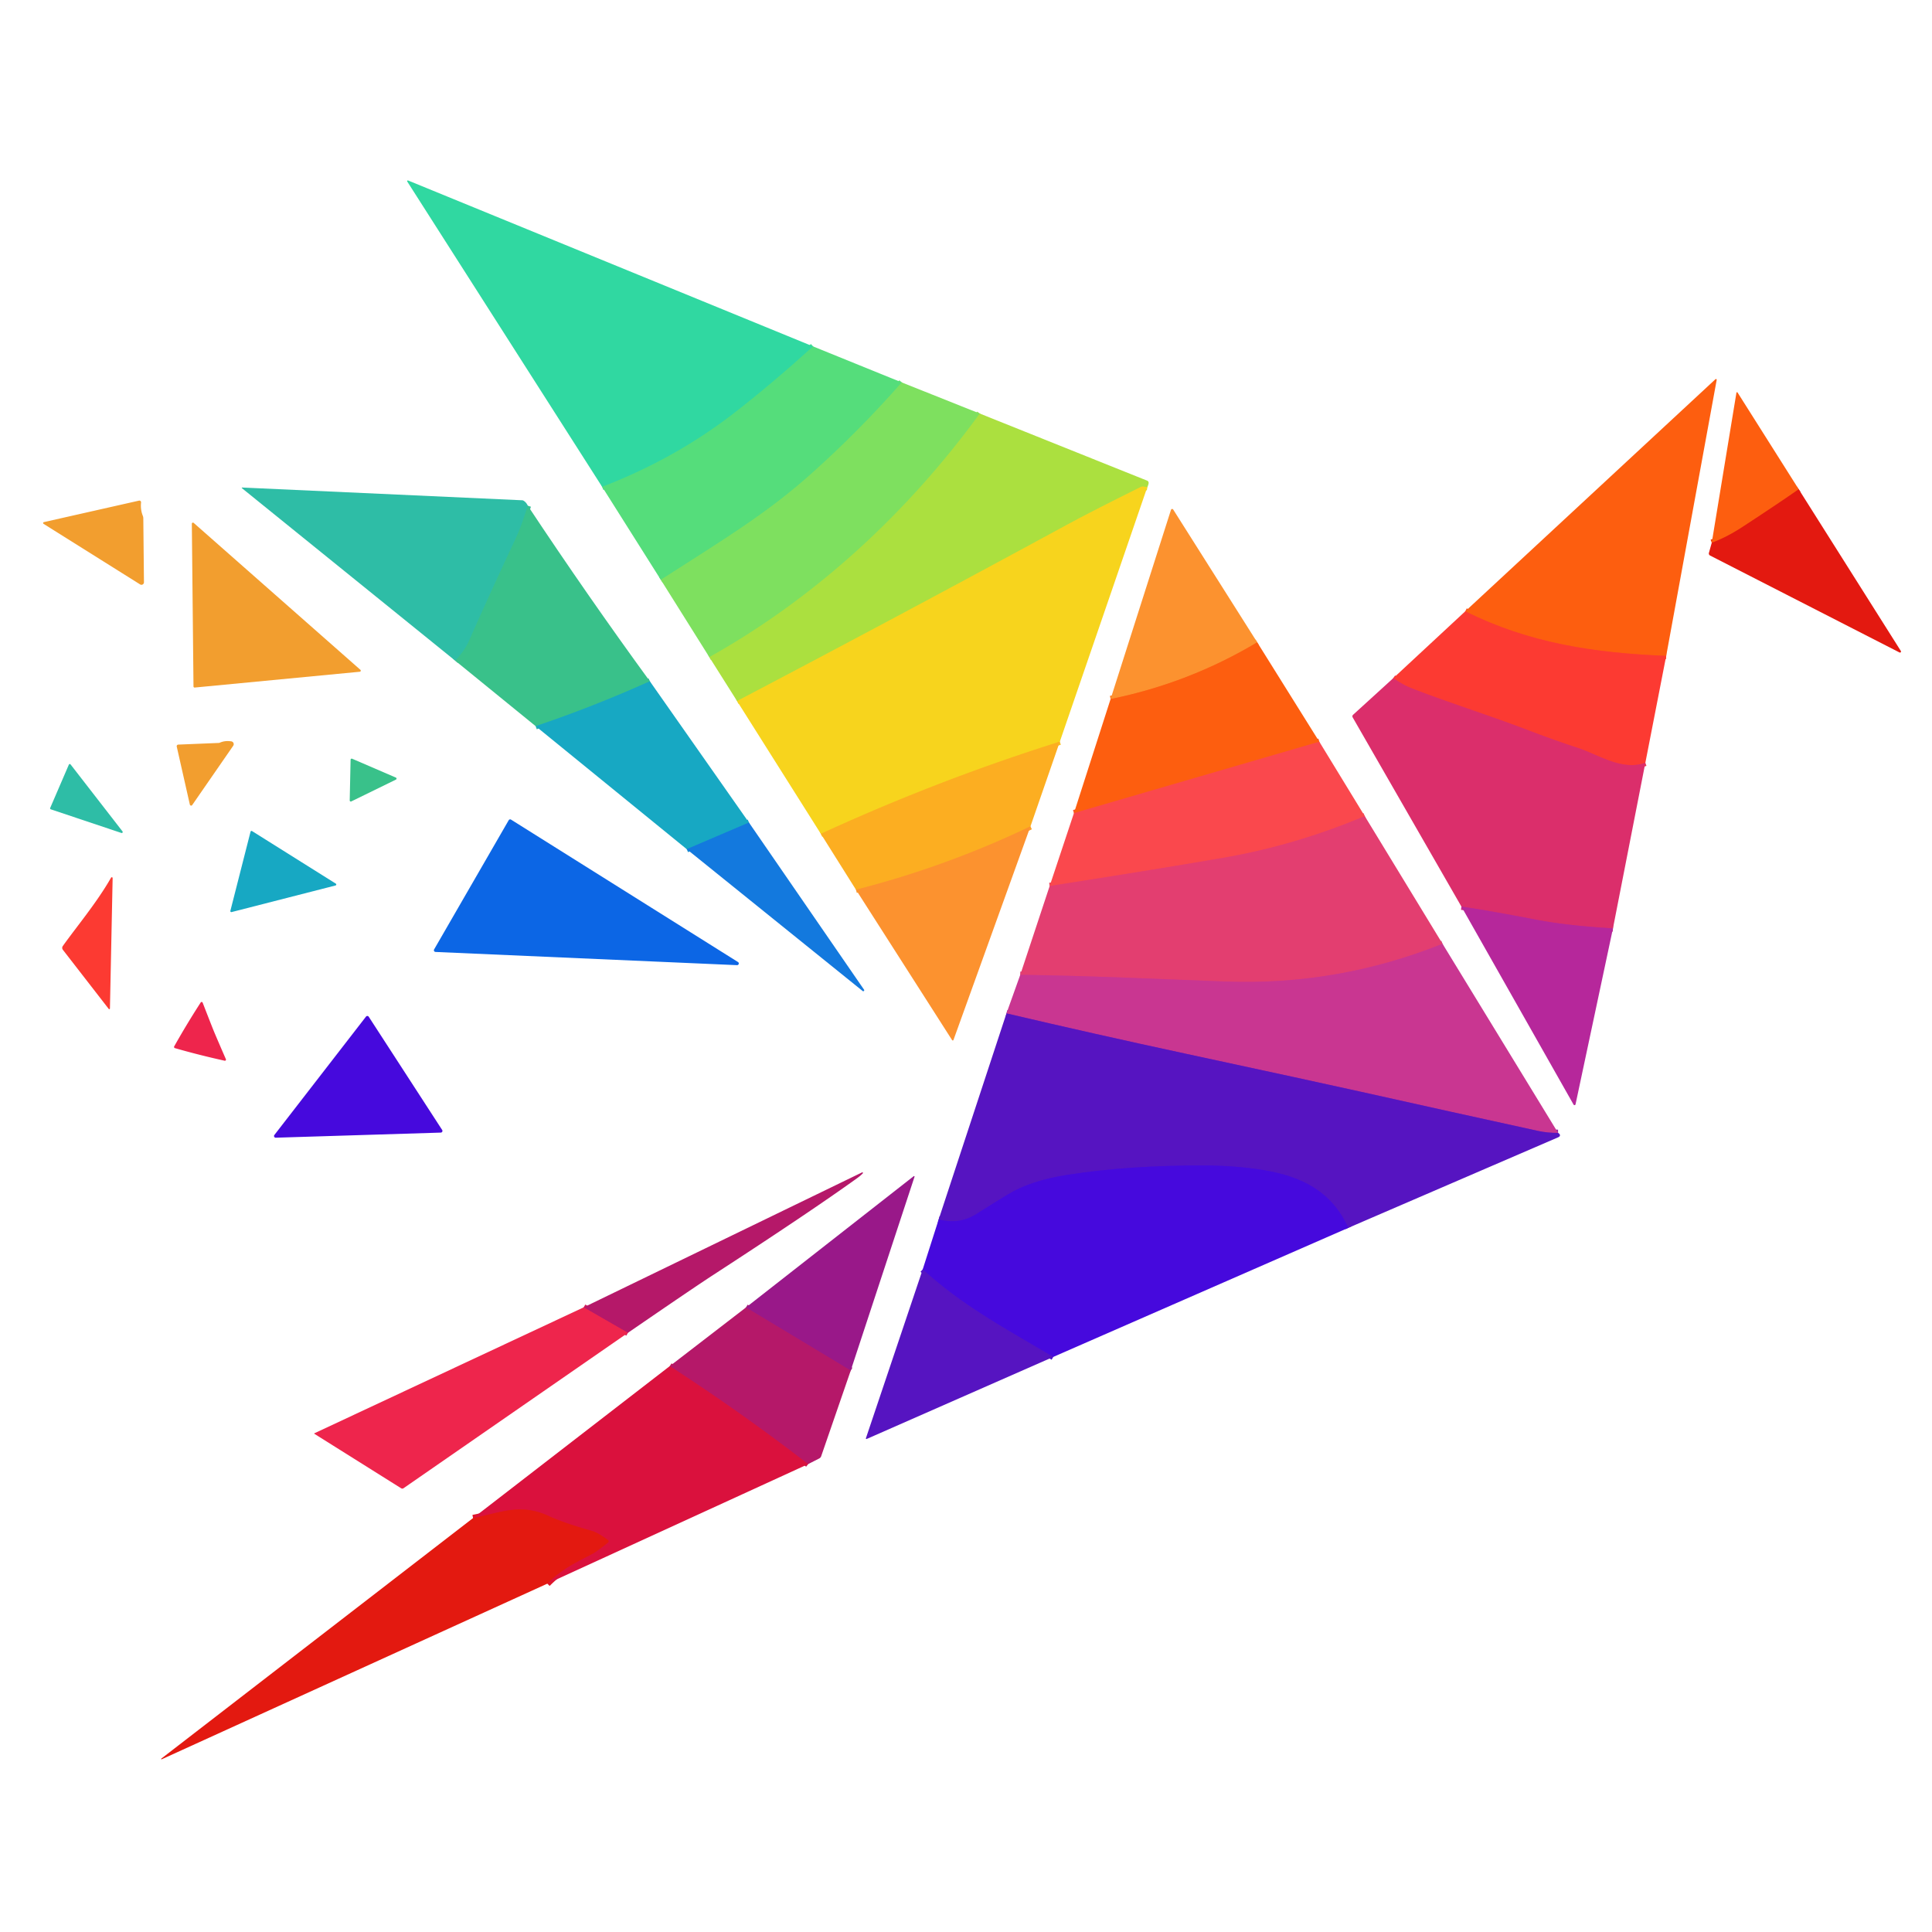
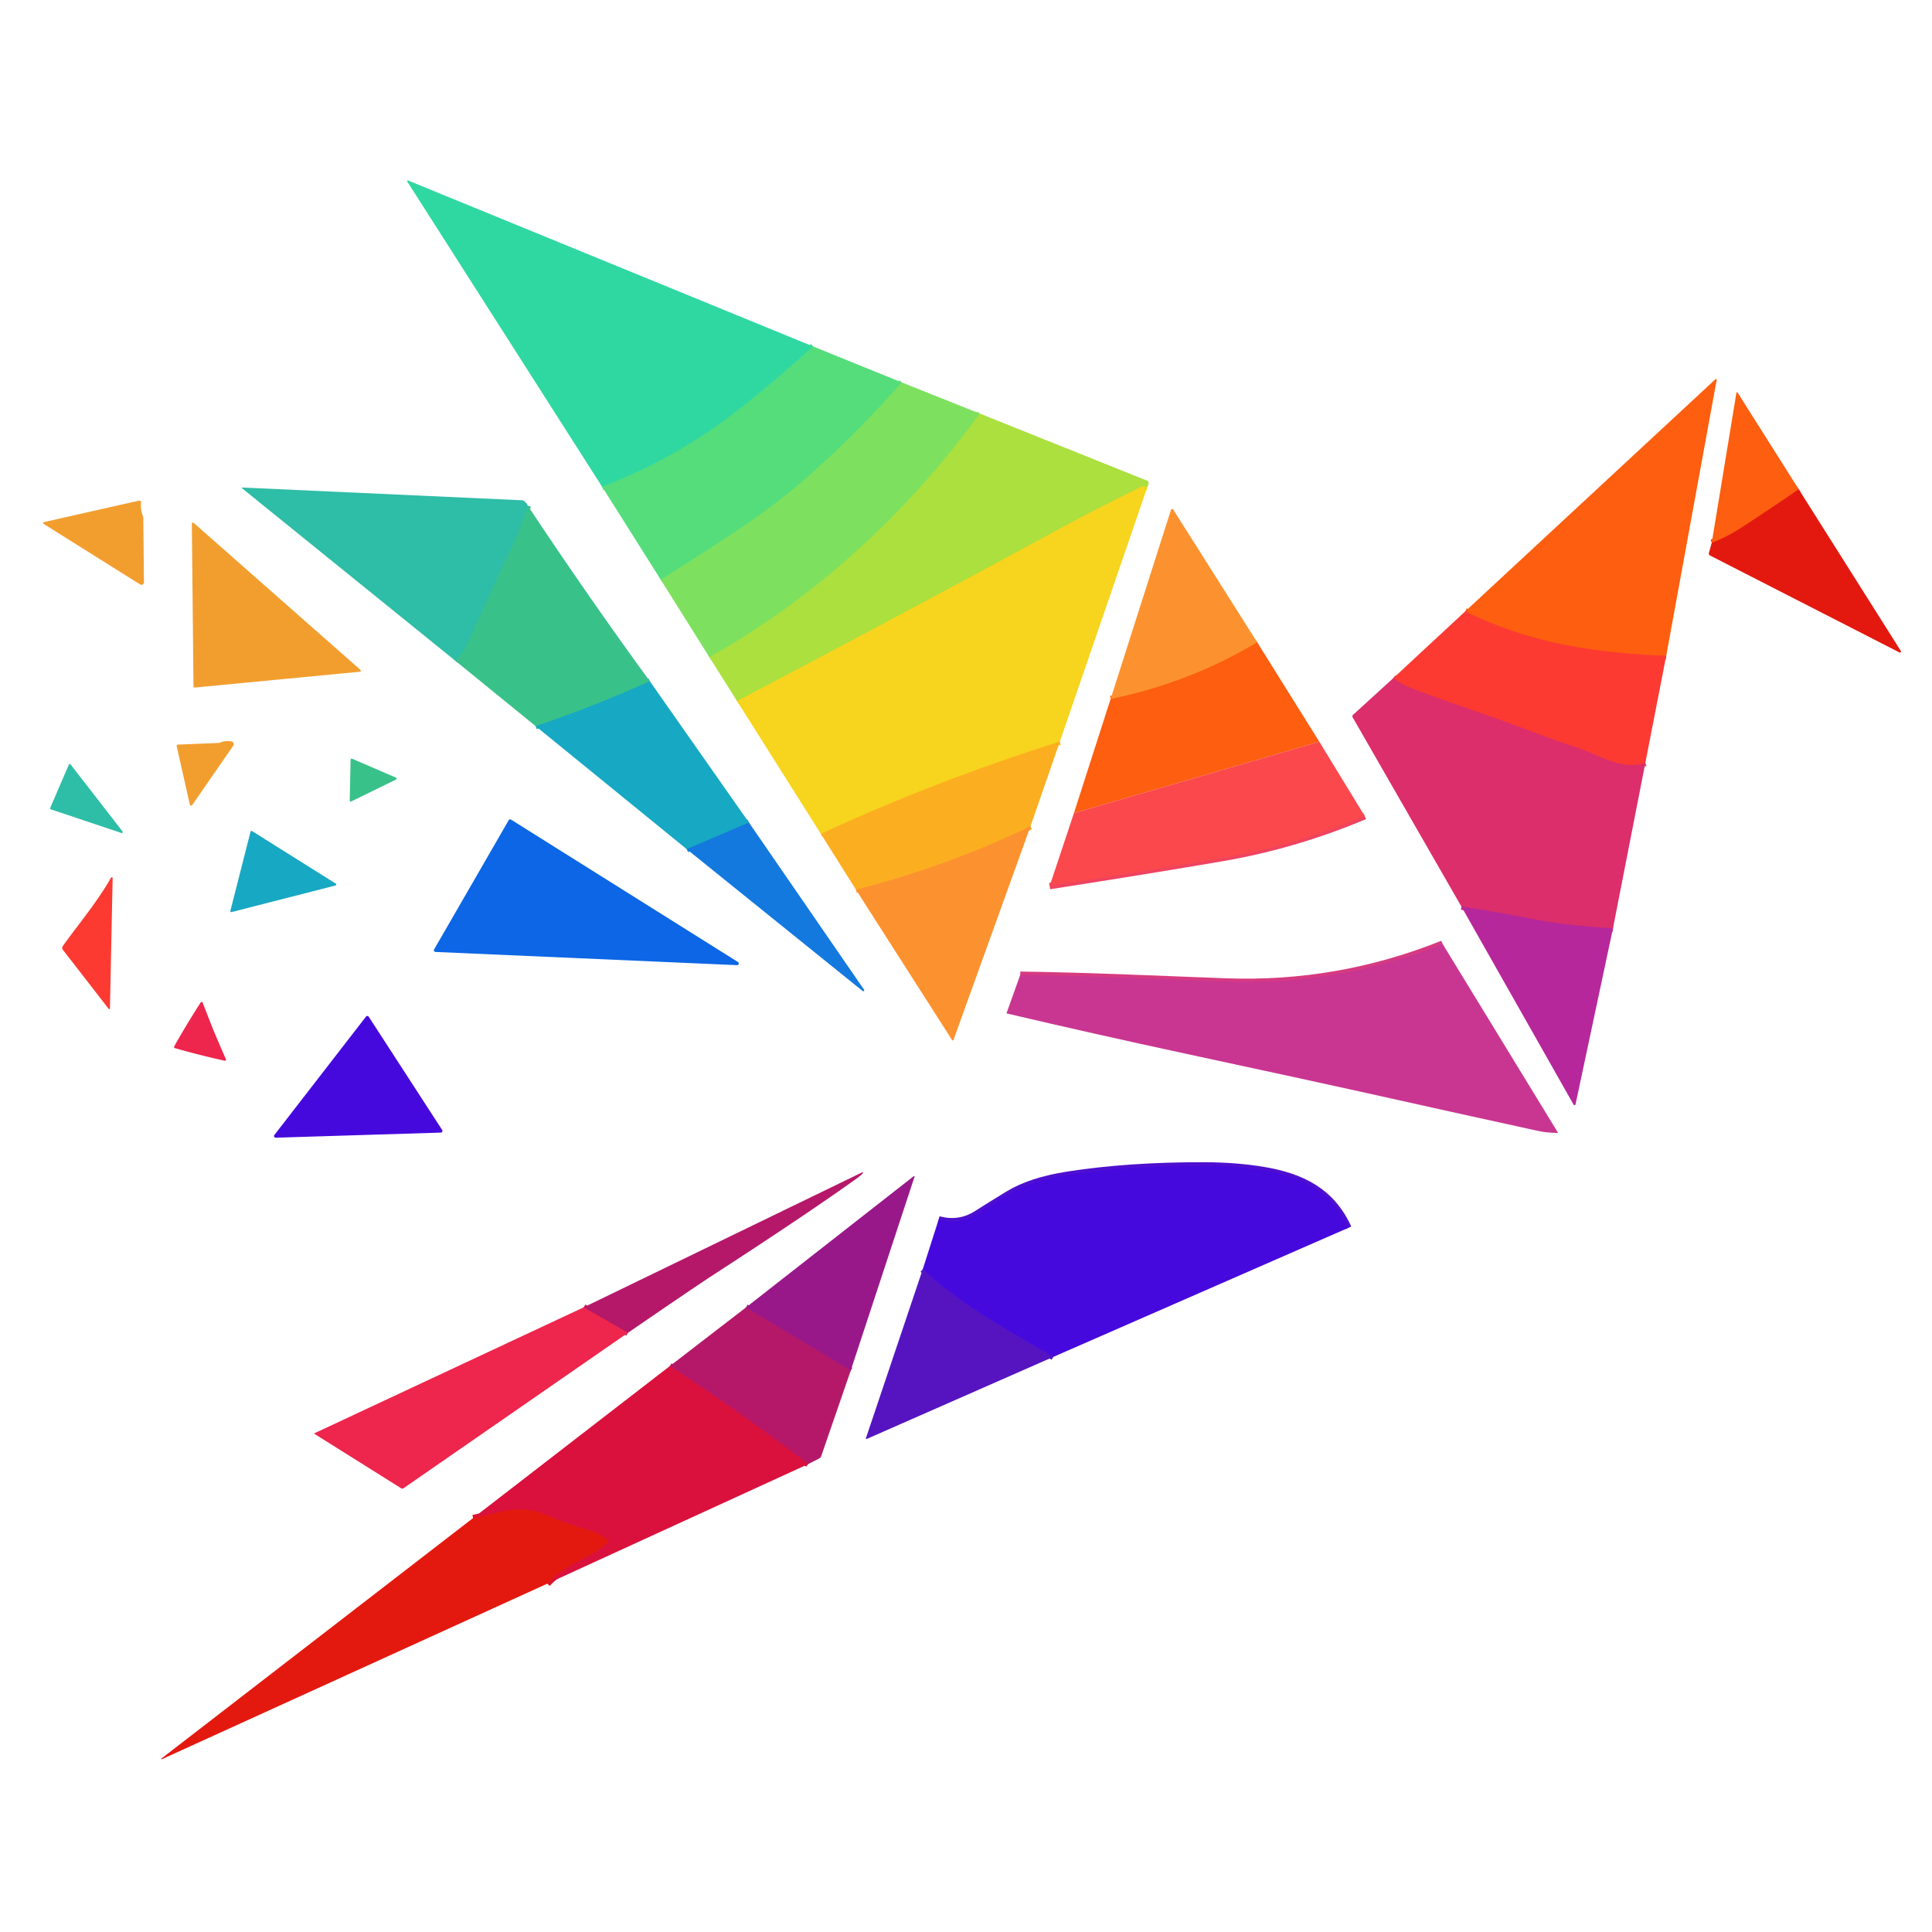
<svg xmlns="http://www.w3.org/2000/svg" version="1.1" viewBox="0.00 0.00 594.00 594.00">
  <g stroke-width="2.00" fill="none" stroke-linecap="butt">
    <path stroke="#43db8e" vector-effect="non-scaling-stroke" d="   M 249.99 106.51   Q 237.09 118.19 225.67 127.03   Q 207.52 141.08 185.14 149.69" />
    <path stroke="#6adf6d" vector-effect="non-scaling-stroke" d="   M 277.26 117.58   Q 264.30 132.32 249.80 145.33   C 235.52 158.14 221.89 166.22 203.17 178.26" />
    <path stroke="#95e04f" vector-effect="non-scaling-stroke" d="   M 301.25 127.15   C 279.16 157.50 250.88 183.71 218.09 202.04" />
    <path stroke="#d1da2e" vector-effect="non-scaling-stroke" d="   M 352.74 149.77   L 351.54 149.61   A 1.54 1.44 33.9 0 0 350.68 149.75   C 342.74 153.73 335.08 157.53 326.98 161.93   Q 277.03 189.07 226.61 215.54" />
    <path stroke="#fac11f" vector-effect="non-scaling-stroke" d="   M 325.85 228.02   Q 288.21 239.88 252.37 256.36" />
    <path stroke="#fca028" vector-effect="non-scaling-stroke" d="   M 316.82 254.07   Q 291.03 266.42 263.17 273.55" />
    <path stroke="#fd4c21" vector-effect="non-scaling-stroke" d="   M 512.28 201.65   C 490.30 200.76 470.16 197.78 450.51 187.94" />
    <path stroke="#ec344f" vector-effect="non-scaling-stroke" d="   M 505.87 234.52   C 498.61 237.10 491.58 232.05 484.97 229.90   Q 478.24 227.72 468.77 224.11   C 457.48 219.81 444.40 215.70 433.78 211.52   Q 431.51 210.63 428.36 208.51" />
    <path stroke="#c92b83" vector-effect="non-scaling-stroke" d="   M 495.91 285.43   Q 482.02 284.63 472.12 282.73   Q 456.50 279.73 449.32 278.74" />
    <path stroke="#f03c10" vector-effect="non-scaling-stroke" d="   M 553.02 150.42   Q 547.55 154.29 535.77 162.00   Q 530.81 165.24 526.28 166.88" />
    <path stroke="#34bf98" vector-effect="non-scaling-stroke" d="   M 162.28 155.49   C 161.13 159.06 160.04 162.45 158.41 165.90   Q 151.06 181.52 144.09 197.30   Q 142.92 199.94 140.00 203.16" />
    <path stroke="#28b5a7" vector-effect="non-scaling-stroke" d="   M 199.80 209.46   Q 182.53 217.25 164.69 223.26" />
    <path stroke="#1591d1" vector-effect="non-scaling-stroke" d="   M 230.27 252.90   L 211.14 261.08" />
    <path stroke="#fd781f" vector-effect="non-scaling-stroke" d="   M 386.53 197.48   Q 365.60 210.01 341.45 214.93" />
-     <path stroke="#fc532e" vector-effect="non-scaling-stroke" d="   M 405.63 228.05   L 330.18 250.01" />
    <path stroke="#ef435f" vector-effect="non-scaling-stroke" d="   M 419.60 250.92   Q 398.22 259.93 375.92 263.77   Q 354.20 267.51 322.72 272.41" />
    <path stroke="#d63a81" vector-effect="non-scaling-stroke" d="   M 443.51 290.17   Q 411.38 303.06 376.84 301.78   C 355.76 301.00 334.78 299.99 313.68 299.71" />
-     <path stroke="#9025a9" vector-effect="non-scaling-stroke" d="   M 479.04 348.31   Q 475.85 348.36 472.80 347.69   Q 445.69 341.76 418.61 335.71   Q 404.28 332.52 364.38 323.93   Q 336.88 318.01 309.44 311.57" />
    <path stroke="#4e0fcf" vector-effect="non-scaling-stroke" d="   M 414.54 377.51   C 409.44 366.34 400.41 361.72 388.33 359.73   Q 380.00 358.36 370.27 358.33   Q 347.20 358.26 328.40 361.17   Q 316.85 362.96 309.88 367.23   Q 304.08 370.77 300.32 373.18   Q 294.92 376.63 288.60 374.91" />
    <path stroke="#4e0fcf" vector-effect="non-scaling-stroke" d="   M 323.83 417.19   C 307.72 407.71 295.75 401.22 283.69 390.28" />
    <path stroke="#d21f5b" vector-effect="non-scaling-stroke" d="   M 193.06 409.78   L 179.45 401.95" />
    <path stroke="#a71879" vector-effect="non-scaling-stroke" d="   M 261.56 421.38   L 229.35 401.98" />
    <path stroke="#c81553" vector-effect="non-scaling-stroke" d="   M 248.46 450.15   Q 227.97 434.32 205.92 420.02" />
    <path stroke="#df1527" vector-effect="non-scaling-stroke" d="   M 168.28 486.90   C 172.89 482.23 177.12 480.38 182.34 477.62   Q 183.29 477.13 186.93 474.26   A 0.49 0.49 0.0 0 0 186.92 473.49   Q 183.83 471.20 181.96 470.68   Q 173.40 468.27 168.67 466.09   C 159.83 462.01 153.74 465.17 145.44 466.74" />
  </g>
  <path fill="#30d8a1" d="   M 249.99 106.51   Q 237.09 118.19 225.67 127.03   Q 207.52 141.08 185.14 149.69   L 125.21 55.81   A 0.22 0.22 0.0 0 1 125.47 55.49   L 249.99 106.51   Z" />
  <path fill="#55dd7b" d="   M 249.99 106.51   L 277.26 117.58   Q 264.30 132.32 249.80 145.33   C 235.52 158.14 221.89 166.22 203.17 178.26   L 185.14 149.69   Q 207.52 141.08 225.67 127.03   Q 237.09 118.19 249.99 106.51   Z" />
  <path fill="#fd5e0f" d="   M 512.28 201.65   C 490.30 200.76 470.16 197.78 450.51 187.94   L 527.41 116.60   A 0.23 0.23 0.0 0 1 527.80 116.81   L 512.28 201.65   Z" />
  <path fill="#7ee05f" d="   M 277.26 117.58   L 301.25 127.15   C 279.16 157.50 250.88 183.71 218.09 202.04   L 203.17 178.26   C 221.89 166.22 235.52 158.14 249.80 145.33   Q 264.30 132.32 277.26 117.58   Z" />
  <path fill="#fd5e0f" d="   M 553.02 150.42   Q 547.55 154.29 535.77 162.00   Q 530.81 165.24 526.28 166.88   L 533.87 120.75   A 0.19 0.19 0.0 0 1 534.22 120.68   L 553.02 150.42   Z" />
  <path fill="#abe03f" d="   M 352.74 149.77   L 351.54 149.61   A 1.54 1.44 33.9 0 0 350.68 149.75   C 342.74 153.73 335.08 157.53 326.98 161.93   Q 277.03 189.07 226.61 215.54   L 218.09 202.04   C 250.88 183.71 279.16 157.50 301.25 127.15   L 352.70 147.78   A 0.73 0.72 14.5 0 1 353.15 148.53   Q 353.09 149.08 352.74 149.77   Z" />
  <path fill="#2ebda6" d="   M 162.28 155.49   C 161.13 159.06 160.04 162.45 158.41 165.90   Q 151.06 181.52 144.09 197.30   Q 142.92 199.94 140.00 203.16   L 74.37 150.08   A 0.11 0.11 0.0 0 1 74.45 149.89   L 160.53 153.81   A 0.93 0.88 -25.6 0 1 161.00 153.96   Q 161.84 154.49 162.28 155.49   Z" />
  <path fill="#f7d41d" d="   M 352.74 149.77   L 325.85 228.02   Q 288.21 239.88 252.37 256.36   L 226.61 215.54   Q 277.03 189.07 326.98 161.93   C 335.08 157.53 342.74 153.73 350.68 149.75   A 1.54 1.44 33.9 0 1 351.54 149.61   L 352.74 149.77   Z" />
  <path fill="#e31910" d="   M 526.28 166.88   Q 530.81 165.24 535.77 162.00   Q 547.55 154.29 553.02 150.42   L 584.43 200.16   A 0.32 0.32 0.0 0 1 584.02 200.61   L 525.77 170.80   A 0.70 0.70 0.0 0 1 525.41 169.99   L 526.28 166.88   Z" />
  <path fill="#f29e2f" d="   M 44.26 179.01   A 0.77 0.77 0.0 0 1 43.08 179.68   L 13.38 161.05   A 0.29 0.29 0.0 0 1 13.47 160.53   L 42.74 153.92   A 0.52 0.52 0.0 0 1 43.37 154.48   Q 43.14 156.67 43.92 158.62   A 2.09 1.99 35.6 0 1 44.06 159.36   L 44.26 179.01   Z" />
  <path fill="#39c18a" d="   M 199.80 209.46   Q 182.53 217.25 164.69 223.26   L 140.00 203.16   Q 142.92 199.94 144.09 197.30   Q 151.06 181.52 158.41 165.90   C 160.04 162.45 161.13 159.06 162.28 155.49   Q 180.45 182.91 199.80 209.46   Z" />
  <path fill="#fc922f" d="   M 386.53 197.48   Q 365.60 210.01 341.45 214.93   L 360.02 156.76   A 0.38 0.38 0.0 0 1 360.71 156.67   L 386.53 197.48   Z" />
  <path fill="#f29e2f" d="   M 59.49 211.06   L 58.98 161.02   A 0.34 0.34 0.0 0 1 59.54 160.76   L 110.81 205.94   A 0.34 0.34 0.0 0 1 110.62 206.53   L 59.86 211.39   A 0.34 0.34 0.0 0 1 59.49 211.06   Z" />
  <path fill="#fc3a32" d="   M 450.51 187.94   C 470.16 197.78 490.30 200.76 512.28 201.65   L 505.87 234.52   C 498.61 237.10 491.58 232.05 484.97 229.90   Q 478.24 227.72 468.77 224.11   C 457.48 219.81 444.40 215.70 433.78 211.52   Q 431.51 210.63 428.36 208.51   L 450.51 187.94   Z" />
  <path fill="#fd5e0f" d="   M 405.63 228.05   L 330.18 250.01   L 341.45 214.93   Q 365.60 210.01 386.53 197.48   L 405.63 228.05   Z" />
  <path fill="#db2e6b" d="   M 428.36 208.51   Q 431.51 210.63 433.78 211.52   C 444.40 215.70 457.48 219.81 468.77 224.11   Q 478.24 227.72 484.97 229.90   C 491.58 232.05 498.61 237.10 505.87 234.52   L 495.91 285.43   Q 482.02 284.63 472.12 282.73   Q 456.50 279.73 449.32 278.74   L 415.88 220.55   A 0.64 0.63 54.0 0 1 416.00 219.77   L 428.36 208.51   Z" />
  <path fill="#17a8c3" d="   M 199.80 209.46   L 230.27 252.90   L 211.14 261.08   L 164.69 223.26   Q 182.53 217.25 199.80 209.46   Z" />
  <path fill="#fcae21" d="   M 325.85 228.02   L 316.82 254.07   Q 291.03 266.42 263.17 273.55   L 252.37 256.36   Q 288.21 239.88 325.85 228.02   Z" />
  <path fill="#f29e2f" d="   M 54.34 229.54   A 0.50 0.50 0.0 0 1 54.81 228.93   L 67.22 228.42   A 1.15 1.12 -58.3 0 0 67.66 228.31   Q 69.17 227.65 71.10 227.93   A 0.87 0.87 0.0 0 1 71.70 229.29   L 59.10 247.51   A 0.41 0.40 55.7 0 1 58.37 247.37   L 54.34 229.54   Z" />
  <path fill="#fa484d" d="   M 419.60 250.92   Q 398.22 259.93 375.92 263.77   Q 354.20 267.51 322.72 272.41   L 330.18 250.01   L 405.63 228.05   L 419.60 250.92   Z" />
  <path fill="#39c18a" d="   M 121.73 239.69   L 108.01 246.40   A 0.34 0.34 0.0 0 1 107.52 246.09   L 107.79 233.57   A 0.34 0.34 0.0 0 1 108.26 233.27   L 121.71 239.07   A 0.34 0.34 0.0 0 1 121.73 239.69   Z" />
  <path fill="#2ebda6" d="   M 15.43 248.41   L 21.17 235.09   A 0.31 0.31 0.0 0 1 21.70 235.03   L 37.67 255.62   A 0.31 0.31 0.0 0 1 37.33 256.10   L 15.62 248.83   A 0.31 0.31 0.0 0 1 15.43 248.41   Z" />
-   <path fill="#e33e70" d="   M 443.51 290.17   Q 411.38 303.06 376.84 301.78   C 355.76 301.00 334.78 299.99 313.68 299.71   L 322.72 272.41   Q 354.20 267.51 375.92 263.77   Q 398.22 259.93 419.60 250.92   L 443.51 290.17   Z" />
  <path fill="#0c66e5" d="   M 226.60 296.74   L 133.90 292.68   A 0.52 0.52 0.0 0 1 133.47 291.90   L 156.40 252.18   A 0.52 0.52 0.0 0 1 157.13 252.00   L 226.90 295.78   A 0.52 0.52 0.0 0 1 226.60 296.74   Z" />
  <path fill="#1379de" d="   M 230.27 252.90   L 265.63 304.25   A 0.30 0.30 0.0 0 1 265.19 304.66   L 211.14 261.08   L 230.27 252.90   Z" />
  <path fill="#fc922f" d="   M 316.82 254.07   L 293.15 319.74   A 0.24 0.24 0.0 0 1 292.73 319.79   L 263.17 273.55   Q 291.03 266.42 316.82 254.07   Z" />
  <path fill="#17a8c3" d="   M 70.83 280.04   L 77.03 255.70   A 0.31 0.31 0.0 0 1 77.50 255.52   L 103.25 271.68   A 0.31 0.31 0.0 0 1 103.16 272.24   L 71.21 280.42   A 0.31 0.31 0.0 0 1 70.83 280.04   Z" />
  <path fill="#fc3a32" d="   M 33.80 310.07   A 0.21 0.21 0.0 0 1 33.43 310.20   L 19.33 292.02   A 0.98 0.97 -46.2 0 1 19.31 290.86   C 23.65 284.78 29.85 277.40 34.14 269.85   A 0.26 0.26 0.0 0 1 34.63 269.99   L 33.80 310.07   Z" />
  <path fill="#b6279b" d="   M 495.91 285.43   L 484.41 339.51   A 0.33 0.33 0.0 0 1 483.79 339.60   L 449.32 278.74   Q 456.50 279.73 472.12 282.73   Q 482.02 284.63 495.91 285.43   Z" />
  <path fill="#c93691" d="   M 479.04 348.31   Q 475.85 348.36 472.80 347.69   Q 445.69 341.76 418.61 335.71   Q 404.28 332.52 364.38 323.93   Q 336.88 318.01 309.44 311.57   L 313.68 299.71   C 334.78 299.99 355.76 301.00 376.84 301.78   Q 411.38 303.06 443.51 290.17   L 479.04 348.31   Z" />
  <path fill="#ee254c" d="   M 65.74 317.02   Q 66.58 319.06 69.45 325.65   A 0.34 0.34 0.0 0 1 69.06 326.12   Q 60.99 324.33 53.67 322.22   A 0.16 0.02 60.3 0 1 53.58 322.10   Q 53.55 322.05 53.55 322.04   Q 53.54 322.02 53.52 321.96   A 0.16 0.02 75.0 0 1 53.50 321.82   Q 57.22 315.17 61.70 308.22   A 0.34 0.34 0.0 0 1 62.31 308.28   Q 64.91 314.99 65.74 317.02   Z" />
-   <path fill="#5614c1" d="   M 309.44 311.57   Q 336.88 318.01 364.38 323.93   Q 404.28 332.52 418.61 335.71   Q 445.69 341.76 472.80 347.69   Q 475.85 348.36 479.04 348.31   Q 479.60 348.63 479.62 349.04   Q 479.63 349.43 479.04 349.68   Q 446.84 363.58 414.54 377.51   C 409.44 366.34 400.41 361.72 388.33 359.73   Q 380.00 358.36 370.27 358.33   Q 347.20 358.26 328.40 361.17   Q 316.85 362.96 309.88 367.23   Q 304.08 370.77 300.32 373.18   Q 294.92 376.63 288.60 374.91   L 309.44 311.57   Z" />
  <path fill="#4609dd" d="   M 113.37 312.60   L 135.95 347.42   A 0.52 0.52 0.0 0 1 135.53 348.22   L 84.79 349.79   A 0.52 0.52 0.0 0 1 84.36 348.95   L 112.52 312.57   A 0.52 0.52 0.0 0 1 113.37 312.60   Z" />
  <path fill="#4609dd" d="   M 414.54 377.51   L 323.83 417.19   C 307.72 407.71 295.75 401.22 283.69 390.28   L 288.60 374.91   Q 294.92 376.63 300.32 373.18   Q 304.08 370.77 309.88 367.23   Q 316.85 362.96 328.40 361.17   Q 347.20 358.26 370.27 358.33   Q 380.00 358.36 388.33 359.73   C 400.41 361.72 409.44 366.34 414.54 377.51   Z" />
  <path fill="#b51869" d="   M 193.06 409.78   L 179.45 401.95   L 265.02 360.47   A 0.19 0.19 0.0 0 1 265.24 360.78   Q 264.58 361.48 263.50 362.25   Q 248.99 372.68 219.40 391.91   Q 213.08 396.02 193.06 409.78   Z" />
  <path fill="#991889" d="   M 261.56 421.38   L 229.35 401.98   L 280.91 361.63   A 0.17 0.16 -9.8 0 1 281.17 361.81   L 261.56 421.38   Z" />
  <path fill="#5614c1" d="   M 283.69 390.28   C 295.75 401.22 307.72 407.71 323.83 417.19   L 266.48 442.41   A 0.19 0.18 -2.2 0 1 266.23 442.18   L 283.69 390.28   Z" />
  <path fill="#ee254c" d="   M 179.45 401.95   L 193.06 409.78   L 124.05 457.57   A 0.62 0.62 0.0 0 1 123.36 457.59   L 96.67 440.84   A 0.10 0.10 0.0 0 1 96.68 440.66   L 179.45 401.95   Z" />
  <path fill="#b51869" d="   M 229.35 401.98   L 261.56 421.38   L 252.47 447.73   A 1.22 1.21 86.2 0 1 251.89 448.40   L 248.46 450.15   Q 227.97 434.32 205.92 420.02   L 229.35 401.98   Z" />
  <path fill="#da113d" d="   M 205.92 420.02   Q 227.97 434.32 248.46 450.15   L 168.28 486.90   C 172.89 482.23 177.12 480.38 182.34 477.62   Q 183.29 477.13 186.93 474.26   A 0.49 0.49 0.0 0 0 186.92 473.49   Q 183.83 471.20 181.96 470.68   Q 173.40 468.27 168.67 466.09   C 159.83 462.01 153.74 465.17 145.44 466.74   L 205.92 420.02   Z" />
  <path fill="#e31910" d="   M 168.28 486.90   L 49.74 540.89   A 0.12 0.12 0.0 0 1 49.61 540.68   L 145.44 466.74   C 153.74 465.17 159.83 462.01 168.67 466.09   Q 173.40 468.27 181.96 470.68   Q 183.83 471.20 186.92 473.49   A 0.49 0.49 0.0 0 1 186.93 474.26   Q 183.29 477.13 182.34 477.62   C 177.12 480.38 172.89 482.23 168.28 486.90   Z" />
</svg>